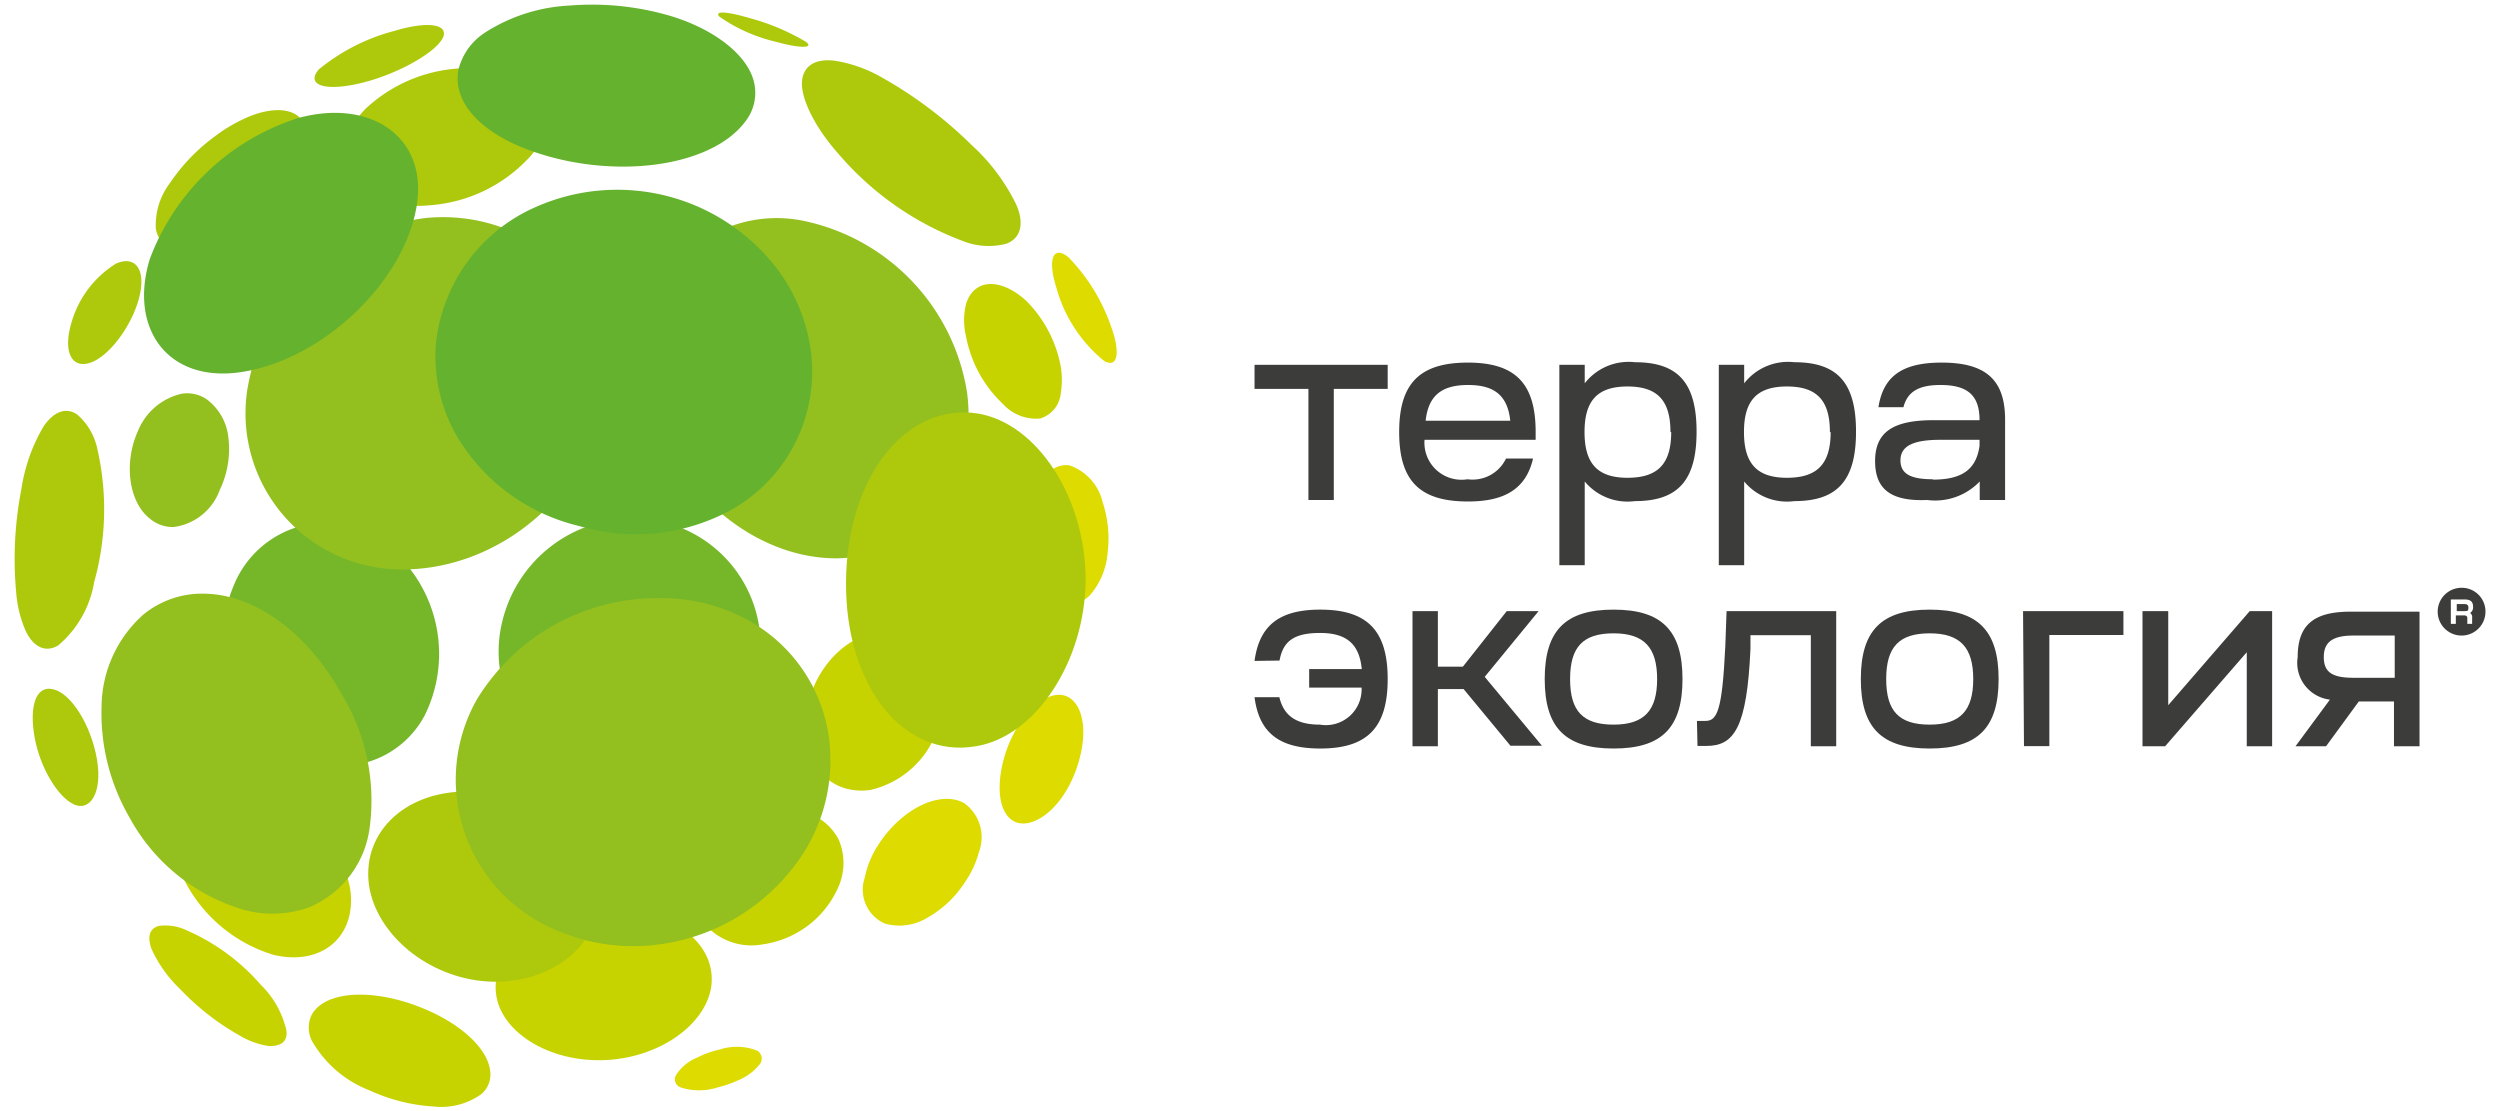
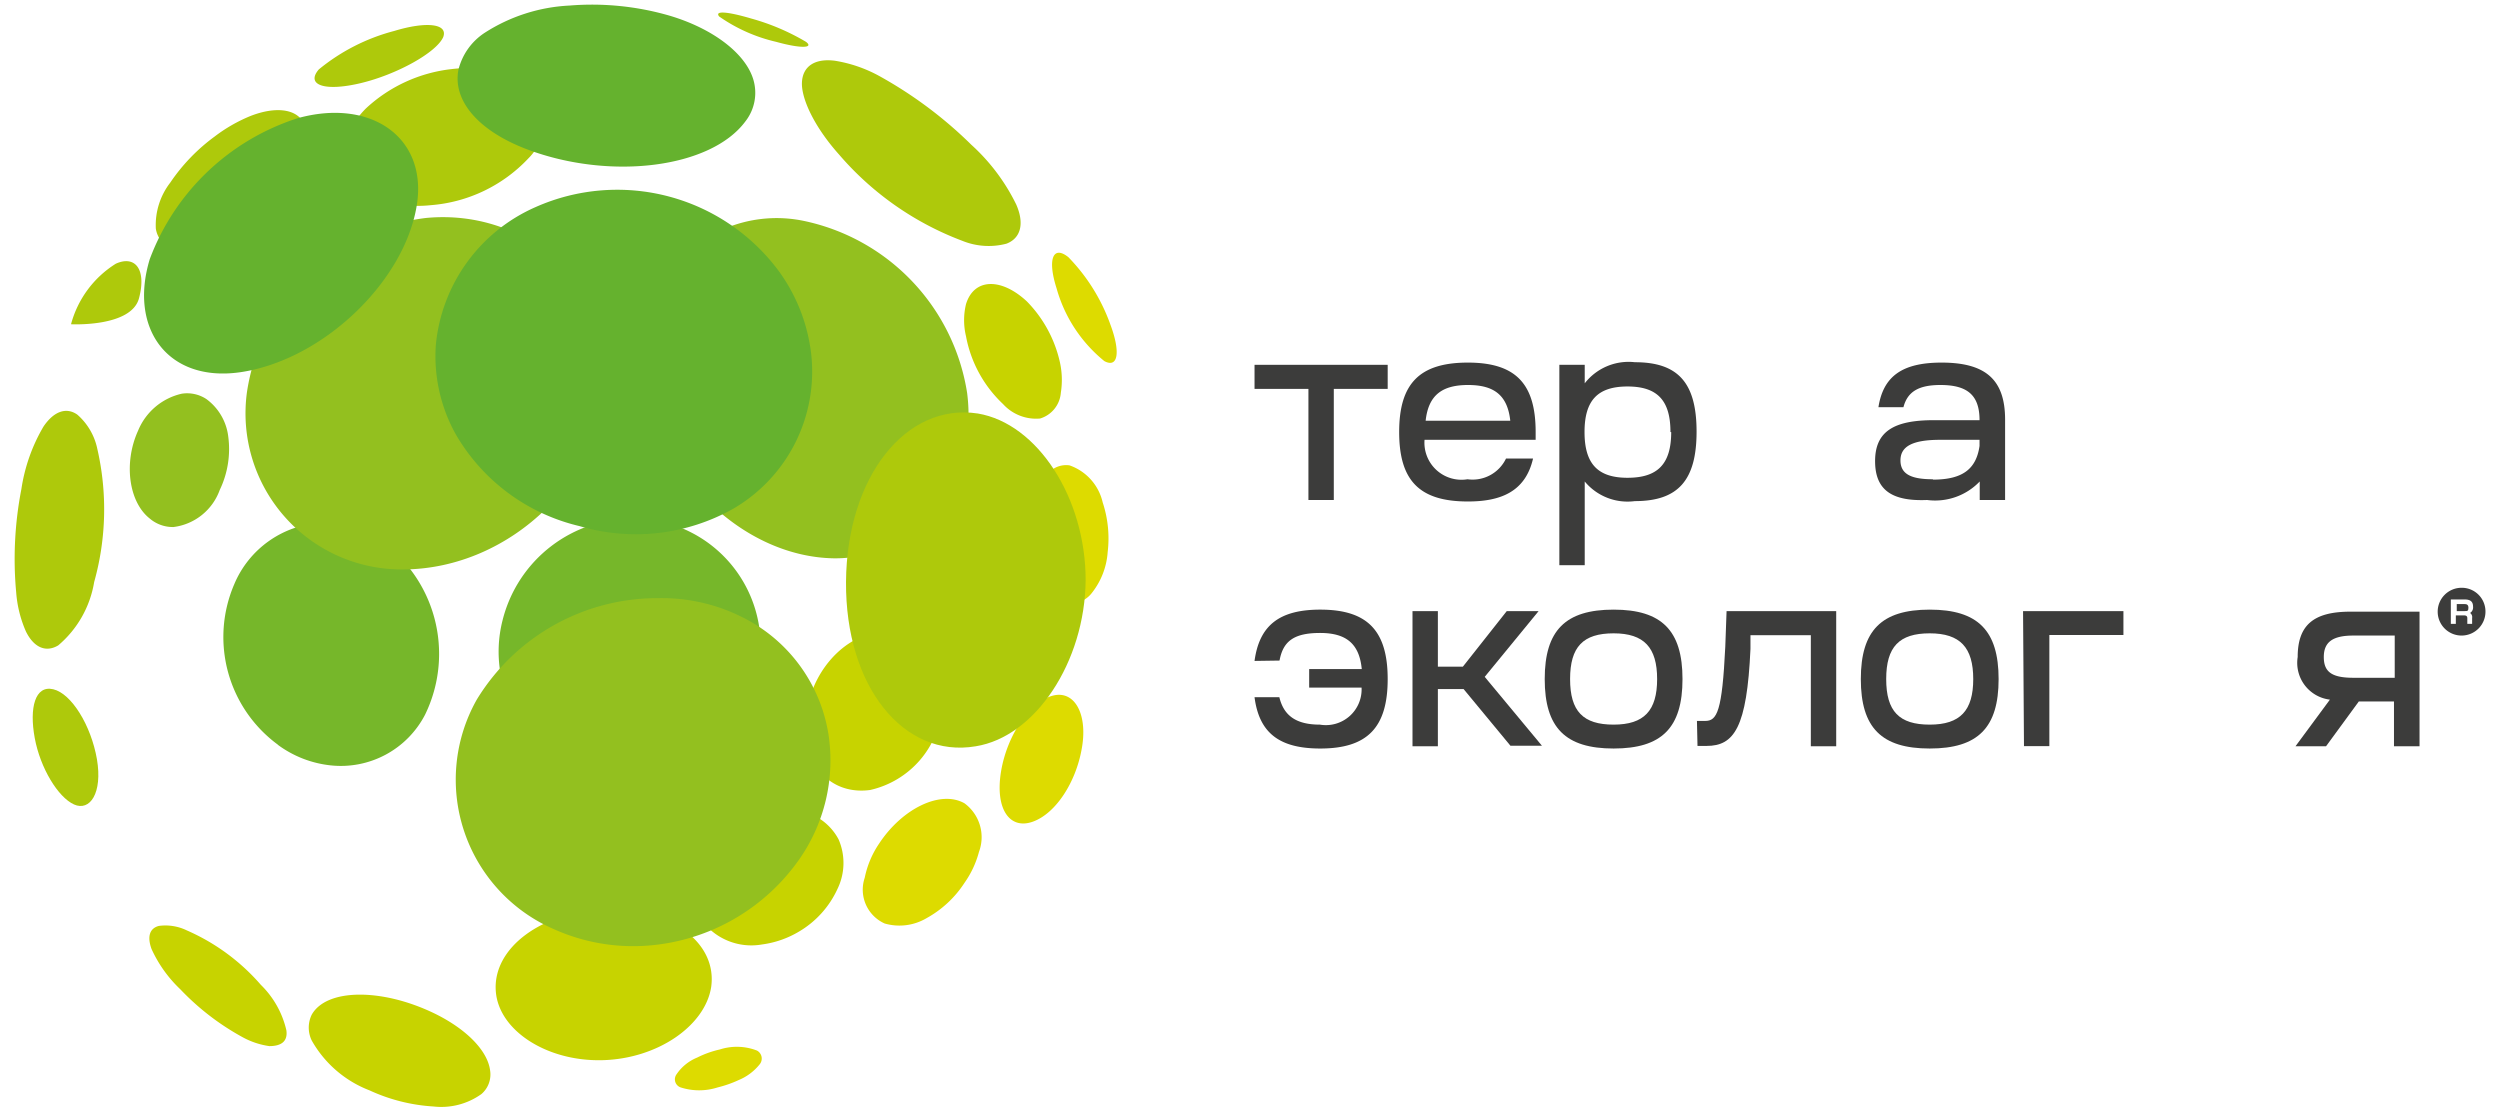
<svg xmlns="http://www.w3.org/2000/svg" width="270px" height="120px" id="Layer_1" data-name="Layer 1" viewBox="0 0 134.83 60">
  <defs>
    <style>.cls-1{fill:#c7d300;}.cls-2{fill:#93c01f;}.cls-3{fill:#76b72a;}.cls-4{fill:#aec90b;}.cls-5{fill:#dddb00;}.cls-6{fill:#65b22e;}.cls-7{fill:#3c3c3b;}</style>
  </defs>
  <path class="cls-1" d="M57.2,21.21a4.43,4.43,0,0,0-.05-1.65,6.81,6.81,0,0,0-1.78-3.28C54,15,52.52,15,52.08,16.42a3.7,3.7,0,0,0,0,1.74,6.71,6.71,0,0,0,2,3.66,2.41,2.41,0,0,0,2,.78A1.58,1.58,0,0,0,57.2,21.21Z" />
  <path class="cls-1" d="M39.85,44.52A5.19,5.19,0,0,0,37.61,47a2.84,2.84,0,0,0,.17,2.66A3.33,3.33,0,0,0,41.07,51a5.23,5.23,0,0,0,2-.7A5.17,5.17,0,0,0,45.14,48a3.2,3.2,0,0,0,.06-2.67A3,3,0,0,0,42,43.78,5.29,5.29,0,0,0,39.85,44.52Zm7.75-10.4c-2.1.1-4,2.25-4.17,4.75s1.39,4.07,3.47,3.79a5,5,0,0,0,3.89-4.5C51,35.86,49.56,34,47.6,34.12Z" />
  <path class="cls-1" d="M8.49,50c-.49.13-.64.57-.39,1.25a7,7,0,0,0,1.55,2.17A13.69,13.69,0,0,0,13,56a4.23,4.23,0,0,0,1.46.49c.65,0,1-.26.92-.85A5,5,0,0,0,14,53.18a11.25,11.25,0,0,0-4-2.94A2.64,2.64,0,0,0,8.49,50Z" />
-   <path class="cls-1" d="M12.78,41.82c-2.55-.38-4.1,1.59-3.48,4.25a8,8,0,0,0,5.38,5.49c2.62.63,4.53-1,4.14-3.59A7.84,7.84,0,0,0,12.78,41.82Z" />
  <path class="cls-1" d="M38.32,53.29c.33-2.38-2.17-4.25-5.63-4.18s-6.2,2.06-6,4.44c.17,2.1,2.75,3.77,5.74,3.7S38,55.39,38.32,53.29ZM25.91,59.08a1.39,1.39,0,0,0,.47-1.28c-.14-1.09-1.33-2.28-3.1-3.12-2.79-1.32-5.73-1.3-6.53.11a1.59,1.59,0,0,0,0,1.4,6.09,6.09,0,0,0,3.12,2.69,9.59,9.59,0,0,0,3.45.87A3.72,3.72,0,0,0,25.91,59.08Z" />
  <path class="cls-2" d="M11.06,21.55a1.89,1.89,0,0,0-1.33-.29,3.35,3.35,0,0,0-2.36,2C6.58,25,6.87,27.11,8,28a1.92,1.92,0,0,0,1.28.46,3.06,3.06,0,0,0,2.5-2,5.09,5.09,0,0,0,.46-2.89A2.94,2.94,0,0,0,11.06,21.55Z" />
  <path class="cls-3" d="M14.92,40.22a5.83,5.83,0,0,0,2.85,1.11,5.12,5.12,0,0,0,5.1-2.74,7.49,7.49,0,0,0-2.59-9.52,5.28,5.28,0,0,0-3-.84,5.42,5.42,0,0,0-4.72,3.33,7.21,7.21,0,0,0,2.37,8.66Z" />
  <path class="cls-3" d="M37.42,41a7.24,7.24,0,0,0,3.28-4.15A6.88,6.88,0,0,0,34.22,28a7.25,7.25,0,0,0-7.17,5.51,6.85,6.85,0,0,0,.85,5.34A7,7,0,0,0,34,42,7.25,7.25,0,0,0,37.42,41Z" />
-   <path class="cls-4" d="M26.25,53c3.25.2,6-1.84,6-4.53.06-3-3-5.53-6.73-5.72-3.58-.18-6.08,2.11-5.68,5.05C20.24,50.49,23.07,52.81,26.25,53Z" />
-   <path class="cls-2" d="M7.64,33.2A6.73,6.73,0,0,0,5.4,38.13a11.23,11.23,0,0,0,1.5,6,10.35,10.35,0,0,0,6.17,5A5.93,5.93,0,0,0,16.6,49a5.42,5.42,0,0,0,3.28-4.33,11.06,11.06,0,0,0-1.56-7.26C16.5,34.17,13.7,32.12,11,32.06A5,5,0,0,0,7.64,33.2Z" />
  <path class="cls-2" d="M22.92,11.77a11.14,11.14,0,0,0-9.67,9.41,8.43,8.43,0,0,0,8.4,9.57c5.9,0,11.09-5.12,11-10.8C32.54,15,28.1,11.28,22.92,11.77Z" />
  <path class="cls-2" d="M45,30.15c4.55,0,7.76-4.07,7.14-8.93a11.27,11.27,0,0,0-8.86-9.3,7.2,7.2,0,0,0-8.61,7.53C34.91,25.05,39.77,30.1,45,30.15Z" />
  <path class="cls-5" d="M59.87,17.51a10.06,10.06,0,0,0-2.26-3.62c-.82-.66-1.15.08-.64,1.68a7.73,7.73,0,0,0,2.58,3.93C60.3,19.9,60.43,19,59.87,17.51Z" />
  <path class="cls-5" d="M58.89,32a4,4,0,0,0,.84-2.19,6.2,6.2,0,0,0-.27-2.68,2.77,2.77,0,0,0-1.79-2,1.29,1.29,0,0,0-1.07.34,3.53,3.53,0,0,0-1,2.24,6.64,6.64,0,0,0,.31,3c.44,1.2,1.19,1.91,2,1.87A1.47,1.47,0,0,0,58.89,32Z" />
  <path class="cls-5" d="M58.32,40.48c.35-1.81-.31-3.14-1.44-2.94-1.28.24-2.58,2.11-2.91,4.13s.47,3.15,1.72,2.7S58,42.24,58.32,40.48ZM52,47.67A5.21,5.21,0,0,0,52.78,46,2.27,2.27,0,0,0,52,43.38c-1.28-.73-3.35.26-4.61,2.17a5.07,5.07,0,0,0-.78,1.85,2,2,0,0,0,1.08,2.47,2.88,2.88,0,0,0,2.26-.29A5.75,5.75,0,0,0,52,47.67Z" />
  <path class="cls-5" d="M37.56,57.11a2.46,2.46,0,0,0-1.11.9.46.46,0,0,0,.22.71,3.27,3.27,0,0,0,2,0,6.15,6.15,0,0,0,1.14-.4,2.83,2.83,0,0,0,1.13-.85.49.49,0,0,0-.15-.74,3,3,0,0,0-2-.06A5.31,5.31,0,0,0,37.56,57.11Z" />
  <path class="cls-6" d="M42,14.68a10.86,10.86,0,0,0-13.18-3.49,9.06,9.06,0,0,0-5.37,7.44,8.67,8.67,0,0,0,1.08,4.83,10.51,10.51,0,0,0,6.68,4.95,10.73,10.73,0,0,0,8.32-.95,8.57,8.57,0,0,0,4.19-8.34A9.45,9.45,0,0,0,42,14.68Z" />
  <path class="cls-2" d="M40.64,33.68a9.7,9.7,0,0,0-5.21-1.38,11.42,11.42,0,0,0-9.77,5.48,8.8,8.8,0,0,0,4.2,12.41,10.44,10.44,0,0,0,4.77.89A11,11,0,0,0,43,46.51a9.32,9.32,0,0,0,1.65-6.87A8.56,8.56,0,0,0,40.64,33.68Z" />
  <path class="cls-4" d="M5.15,41c-.32-1.84-1.38-3.55-2.36-3.78s-1.3,1-1,2.63,1.26,3.2,2.12,3.59S5.46,42.83,5.15,41Z" />
-   <path class="cls-4" d="M3.75,17.51c-.41,1.44,0,2.39,1,2.09S7,17.68,7.42,16.11s-.21-2.34-1.25-1.87A5.55,5.55,0,0,0,3.75,17.51Z" />
+   <path class="cls-4" d="M3.75,17.51S7,17.68,7.42,16.11s-.21-2.34-1.25-1.87A5.55,5.55,0,0,0,3.75,17.51Z" />
  <path class="cls-4" d="M11.51,7.37a10.08,10.08,0,0,0-2.4,2.49,3.75,3.75,0,0,0-.78,2.49c.17,1,1.13,1.34,2.53.94a7.39,7.39,0,0,0,2.26-1.14,9.41,9.41,0,0,0,2.78-3,2.7,2.7,0,0,0,.39-2.55c-.4-.72-1.5-.86-2.84-.34A8.46,8.46,0,0,0,11.51,7.37Z" />
  <path class="cls-4" d="M21.21,1.67a10.67,10.67,0,0,0-4.08,2.08c-.71.83.29,1.21,2.26.74S23.49,2.83,23.85,2C24.12,1.27,22.92,1.15,21.21,1.67Z" />
  <path class="cls-4" d="M26.79,3.87a7,7,0,0,0-2.48-.14,8.11,8.11,0,0,0-4.64,2.13c-1.83,1.85-1.53,4.1.76,4.93a6.53,6.53,0,0,0,2.74.29,8.09,8.09,0,0,0,5.27-2.52,2.82,2.82,0,0,0,.7-2.89A3.28,3.28,0,0,0,26.79,3.87Z" />
  <path class="cls-4" d="M40.48,1c-1.25-.37-2-.44-1.73-.11a8.83,8.83,0,0,0,3.08,1.37c1.33.37,2.05.34,1.61,0A12.14,12.14,0,0,0,40.48,1Z" />
  <path class="cls-4" d="M54.26,13.16c.75-.28,1-1.05.53-2.12a10.67,10.67,0,0,0-2.42-3.22,22.77,22.77,0,0,0-5-3.73A7.42,7.42,0,0,0,45,3.28c-1.1-.14-1.74.31-1.78,1.17s.65,2.38,2,3.89A16.37,16.37,0,0,0,51.87,13,3.77,3.77,0,0,0,54.26,13.16Z" />
  <path class="cls-4" d="M58.54,31.33c0-4.44-2.6-8.46-5.82-9-3.89-.6-7.08,3.43-7.12,9.09s3.12,9.54,7,8.88C55.82,39.79,58.5,35.75,58.54,31.33Z" />
  <path class="cls-4" d="M4.09,22.39c-.58-.41-1.26-.2-1.83.65a9.39,9.39,0,0,0-1.19,3.37A19.76,19.76,0,0,0,.79,32a6.42,6.42,0,0,0,.53,2.11c.44.88,1.09,1.13,1.74.74A5.69,5.69,0,0,0,5,31.43a14.57,14.57,0,0,0,.17-7.19A3.36,3.36,0,0,0,4.09,22.39Z" />
  <path class="cls-6" d="M8,14c-1.14,3.77,1,6.66,4.89,6.1,4.51-.66,9-5,9.56-9.21C22.9,7.34,19.87,5.31,16,6.38A12.64,12.64,0,0,0,8,14Z" />
  <path class="cls-6" d="M26.09,1.77a3.34,3.34,0,0,0-1.42,2c-.32,1.68,1.1,3.32,3.75,4.31,4.47,1.67,9.88,1,11.75-1.53a2.5,2.5,0,0,0,.42-2.27c-.43-1.41-2.2-2.75-4.54-3.44A15,15,0,0,0,30.67.3,9.3,9.3,0,0,0,26.09,1.77Z" />
  <path class="cls-7" d="M71.94,21v6H70.57V21H67.66V19.7h7.19V21Z" />
  <path class="cls-7" d="M79.18,19.58c2.61,0,3.66,1.17,3.66,3.75,0,.14,0,.28,0,.42h-6a2,2,0,0,0,2.32,2.13,2,2,0,0,0,2.08-1.12H82.7c-.42,1.83-1.8,2.32-3.52,2.32-2.63,0-3.71-1.14-3.71-3.75S76.56,19.58,79.18,19.58ZM76.9,22.72h4.57c-.15-1.4-.9-1.93-2.28-1.93S77.05,21.32,76.9,22.72Z" />
  <path class="cls-7" d="M84.12,19.7h1.37v1a3,3,0,0,1,2.71-1.14c2.34,0,3.33,1.12,3.33,3.75s-1,3.75-3.33,3.75A3,3,0,0,1,85.49,26v4.52H84.12Zm6,3.63c0-1.7-.7-2.46-2.32-2.46s-2.32.76-2.32,2.46.7,2.47,2.32,2.47S90.16,25.07,90.16,23.33Z" />
-   <path class="cls-7" d="M92.73,19.7H94.1v1a3,3,0,0,1,2.71-1.14c2.34,0,3.33,1.12,3.33,3.75s-1,3.75-3.33,3.75A3,3,0,0,1,94.1,26v4.52H92.73Zm6,3.63c0-1.7-.7-2.46-2.32-2.46s-2.32.76-2.32,2.46.7,2.47,2.32,2.47S98.77,25.07,98.77,23.33Z" />
  <path class="cls-7" d="M101.17,24.9c0-1.59,1-2.21,3.16-2.21h2.48c0-1.33-.63-1.9-2.11-1.9-1.18,0-1.78.36-2,1.2h-1.35c.26-1.66,1.27-2.41,3.41-2.41,2.39,0,3.43.93,3.43,3.08V27h-1.37V26a3.33,3.33,0,0,1-2.84,1C102.05,27.08,101.17,26.44,101.17,24.9Zm3.12,1c1.59,0,2.34-.56,2.52-1.82v-.33h-2.13c-1.5,0-2.14.36-2.14,1.11S103.13,25.88,104.29,25.88Z" />
  <path class="cls-7" d="M67.66,35.69c.26-1.92,1.34-2.77,3.55-2.77,2.54,0,3.64,1.13,3.64,3.75s-1.1,3.75-3.64,3.75c-2.21,0-3.3-.84-3.55-2.77H69c.24,1,.91,1.48,2.19,1.48a1.93,1.93,0,0,0,2.25-2H70.61v-1h2.84c-.13-1.36-.83-1.95-2.25-1.95s-2,.45-2.19,1.49Z" />
  <path class="cls-7" d="M76.19,40.3V33h1.37V36h1.35L81.28,33H83l-2.91,3.55,3.09,3.72h-1.7l-2.53-3.06H77.56V40.3Z" />
  <path class="cls-7" d="M90.77,36.67c0,2.63-1.12,3.75-3.72,3.75s-3.72-1.12-3.72-3.75,1.12-3.75,3.72-3.75S90.77,34.05,90.77,36.67Zm-3.72,2.46c1.65,0,2.35-.76,2.35-2.46s-.7-2.47-2.35-2.47-2.35.73-2.35,2.47S85.4,39.13,87.05,39.13Z" />
  <path class="cls-7" d="M91.55,38.93H92c.64,0,.91-.52,1.08-4L93.15,33h5.92V40.3H97.7v-6H94.44l0,.74c-.19,4.25-.88,5.24-2.37,5.24h-.49Z" />
  <path class="cls-7" d="M107.84,36.67c0,2.63-1.12,3.75-3.72,3.75s-3.72-1.12-3.72-3.75,1.12-3.75,3.72-3.75S107.84,34.05,107.84,36.67Zm-3.72,2.46c1.65,0,2.35-.76,2.35-2.46s-.7-2.47-2.35-2.47-2.35.73-2.35,2.47S102.47,39.13,104.12,39.13Z" />
  <path class="cls-7" d="M109.16,33h5.42v1.29h-4v6h-1.37Z" />
-   <path class="cls-7" d="M115.61,40.3V33H117v5.08l4.4-5.08h1.21V40.3h-1.37V35.22l-4.41,5.08Z" />
  <path class="cls-7" d="M125.73,37.78a2,2,0,0,1-1.74-2.3c0-1.72.85-2.45,2.85-2.45h3.73V40.3h-1.38V37.88h-1.9l-1.77,2.42h-1.65ZM127,36.6h2.23V34.32H127c-1.12,0-1.6.35-1.6,1.16S125.84,36.6,127,36.6Z" />
  <path class="cls-7" d="M133,32.62h-.42V33H133c.15,0,.21,0,.21-.18S133.1,32.62,133,32.62Z" />
  <path class="cls-7" d="M132.84,31.74A1.29,1.29,0,1,0,134.13,33,1.28,1.28,0,0,0,132.84,31.74Zm.57,1.63v.32h-.26v-.31c0-.11-.06-.15-.2-.15h-.42v.46h-.27V32.37H133c.32,0,.46.12.46.39a.35.35,0,0,1-.16.34A.27.27,0,0,1,133.41,33.37Z" />
</svg>